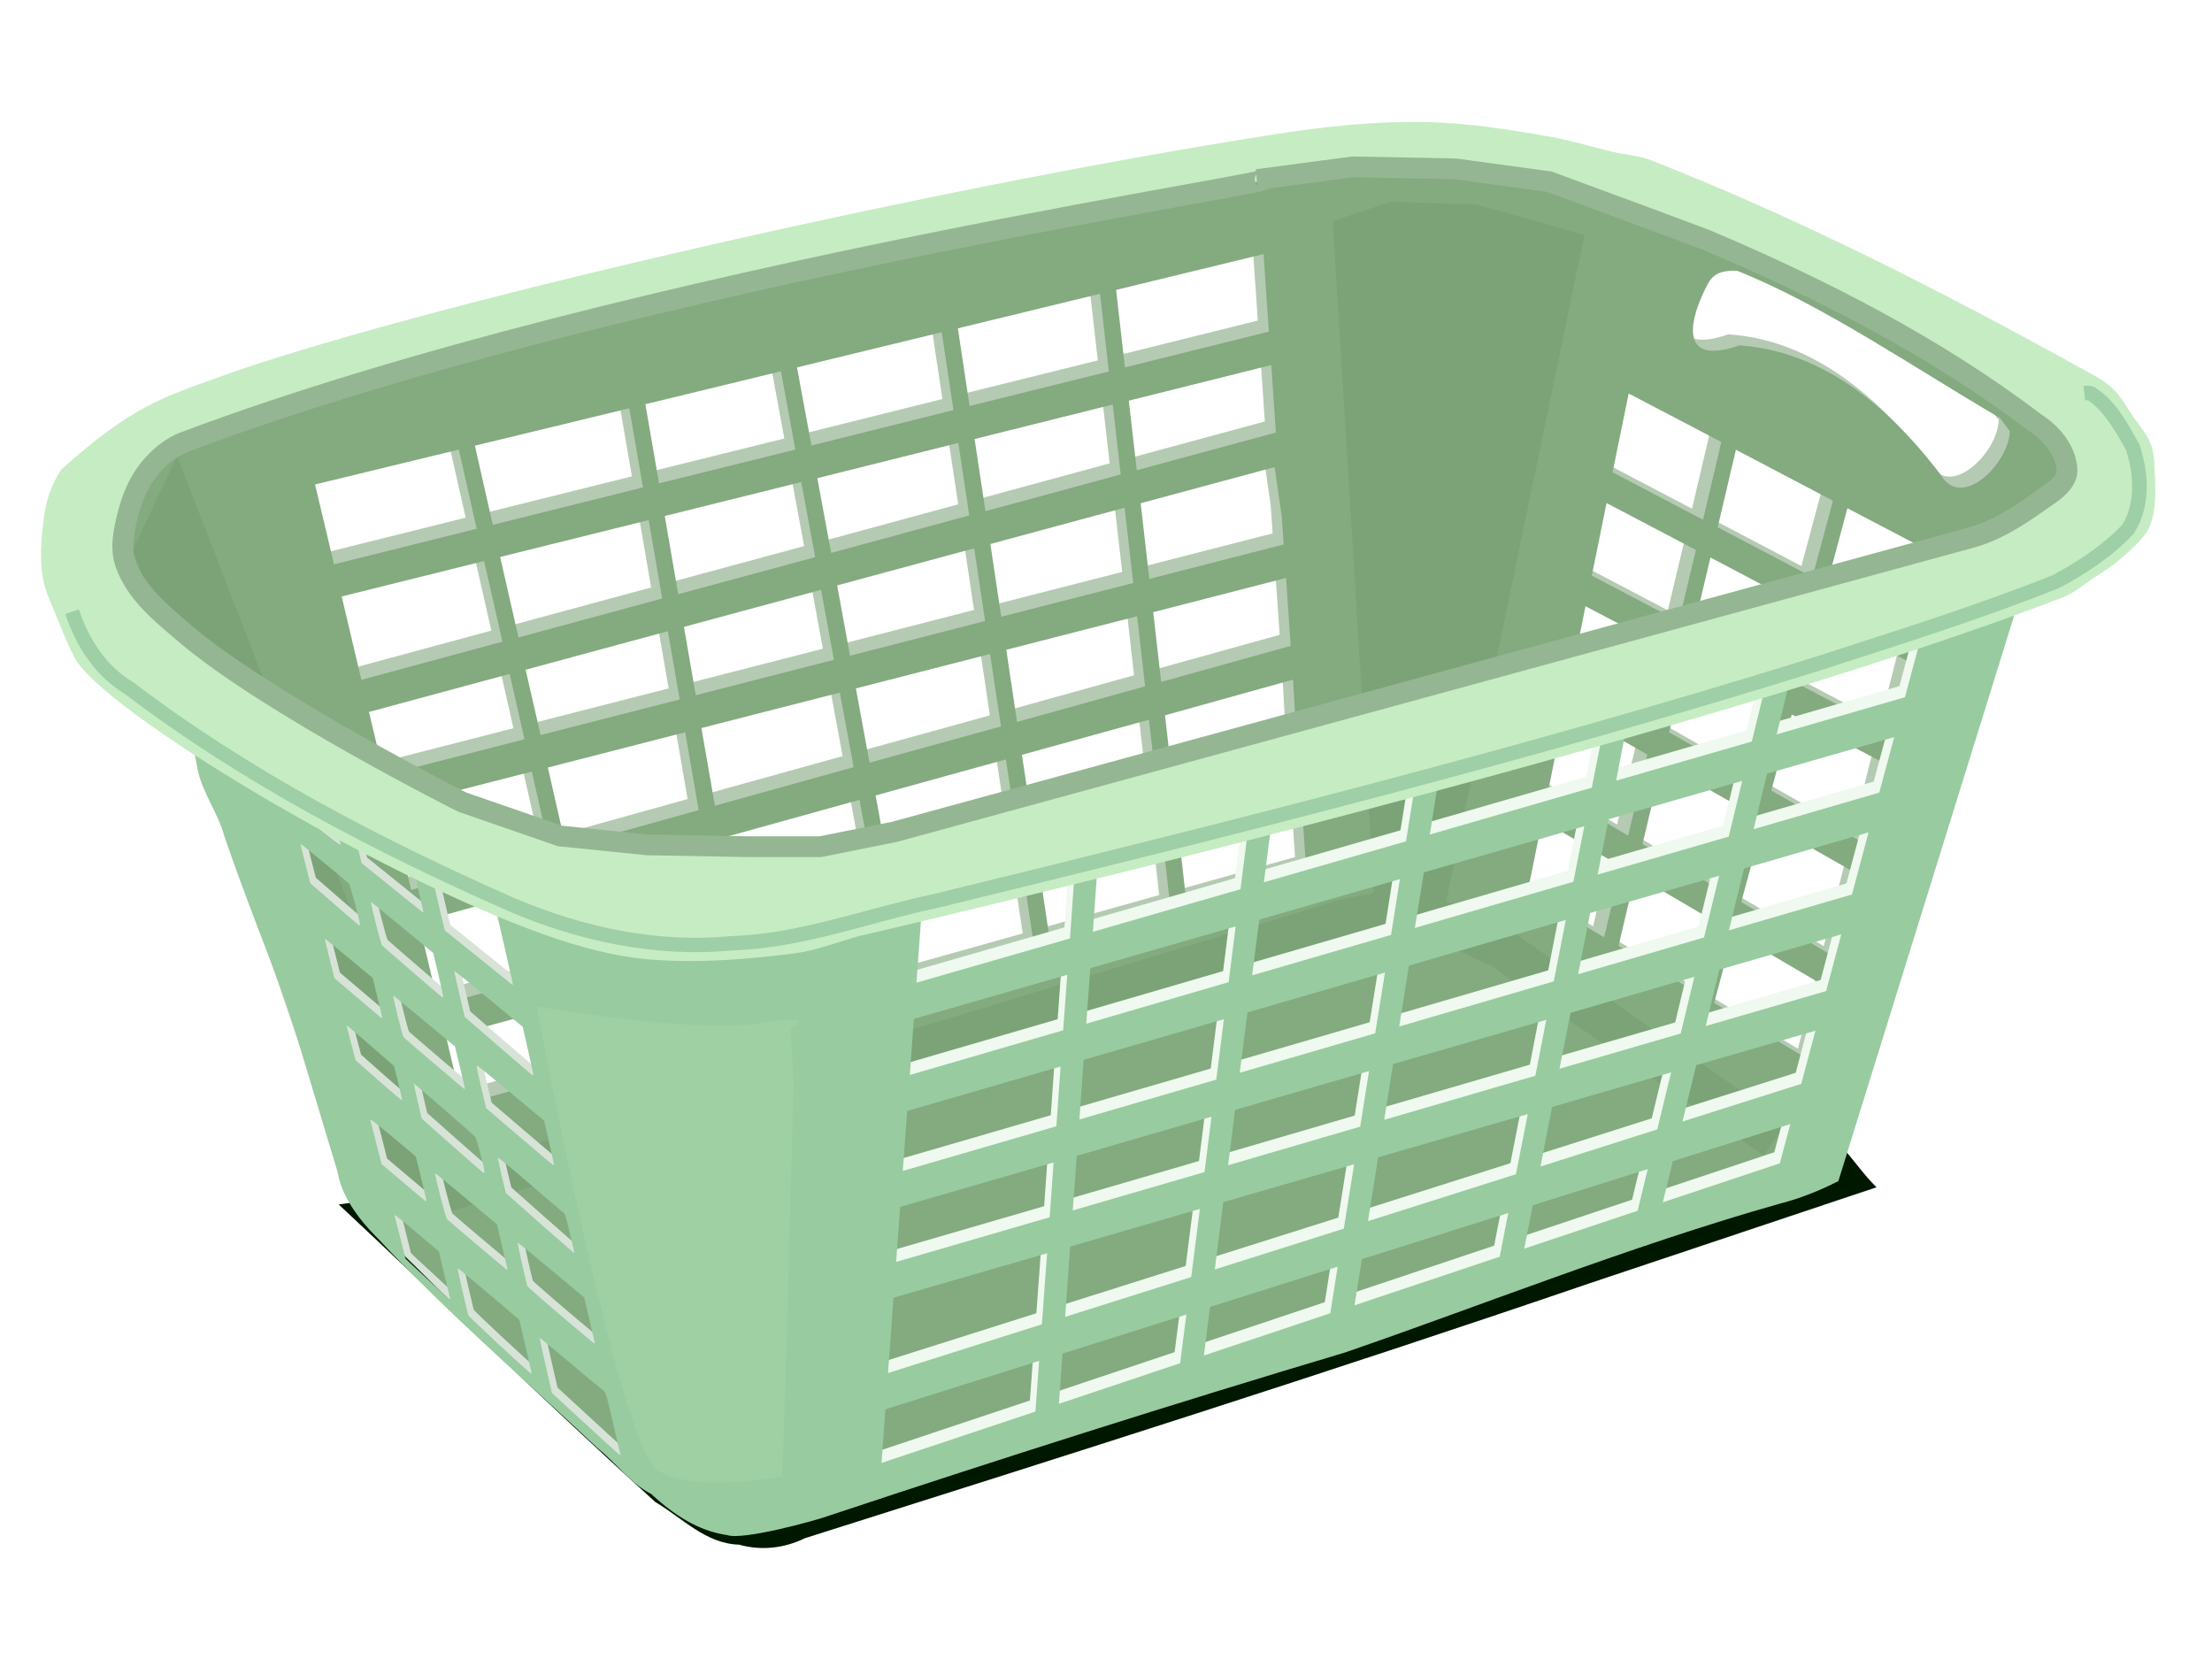
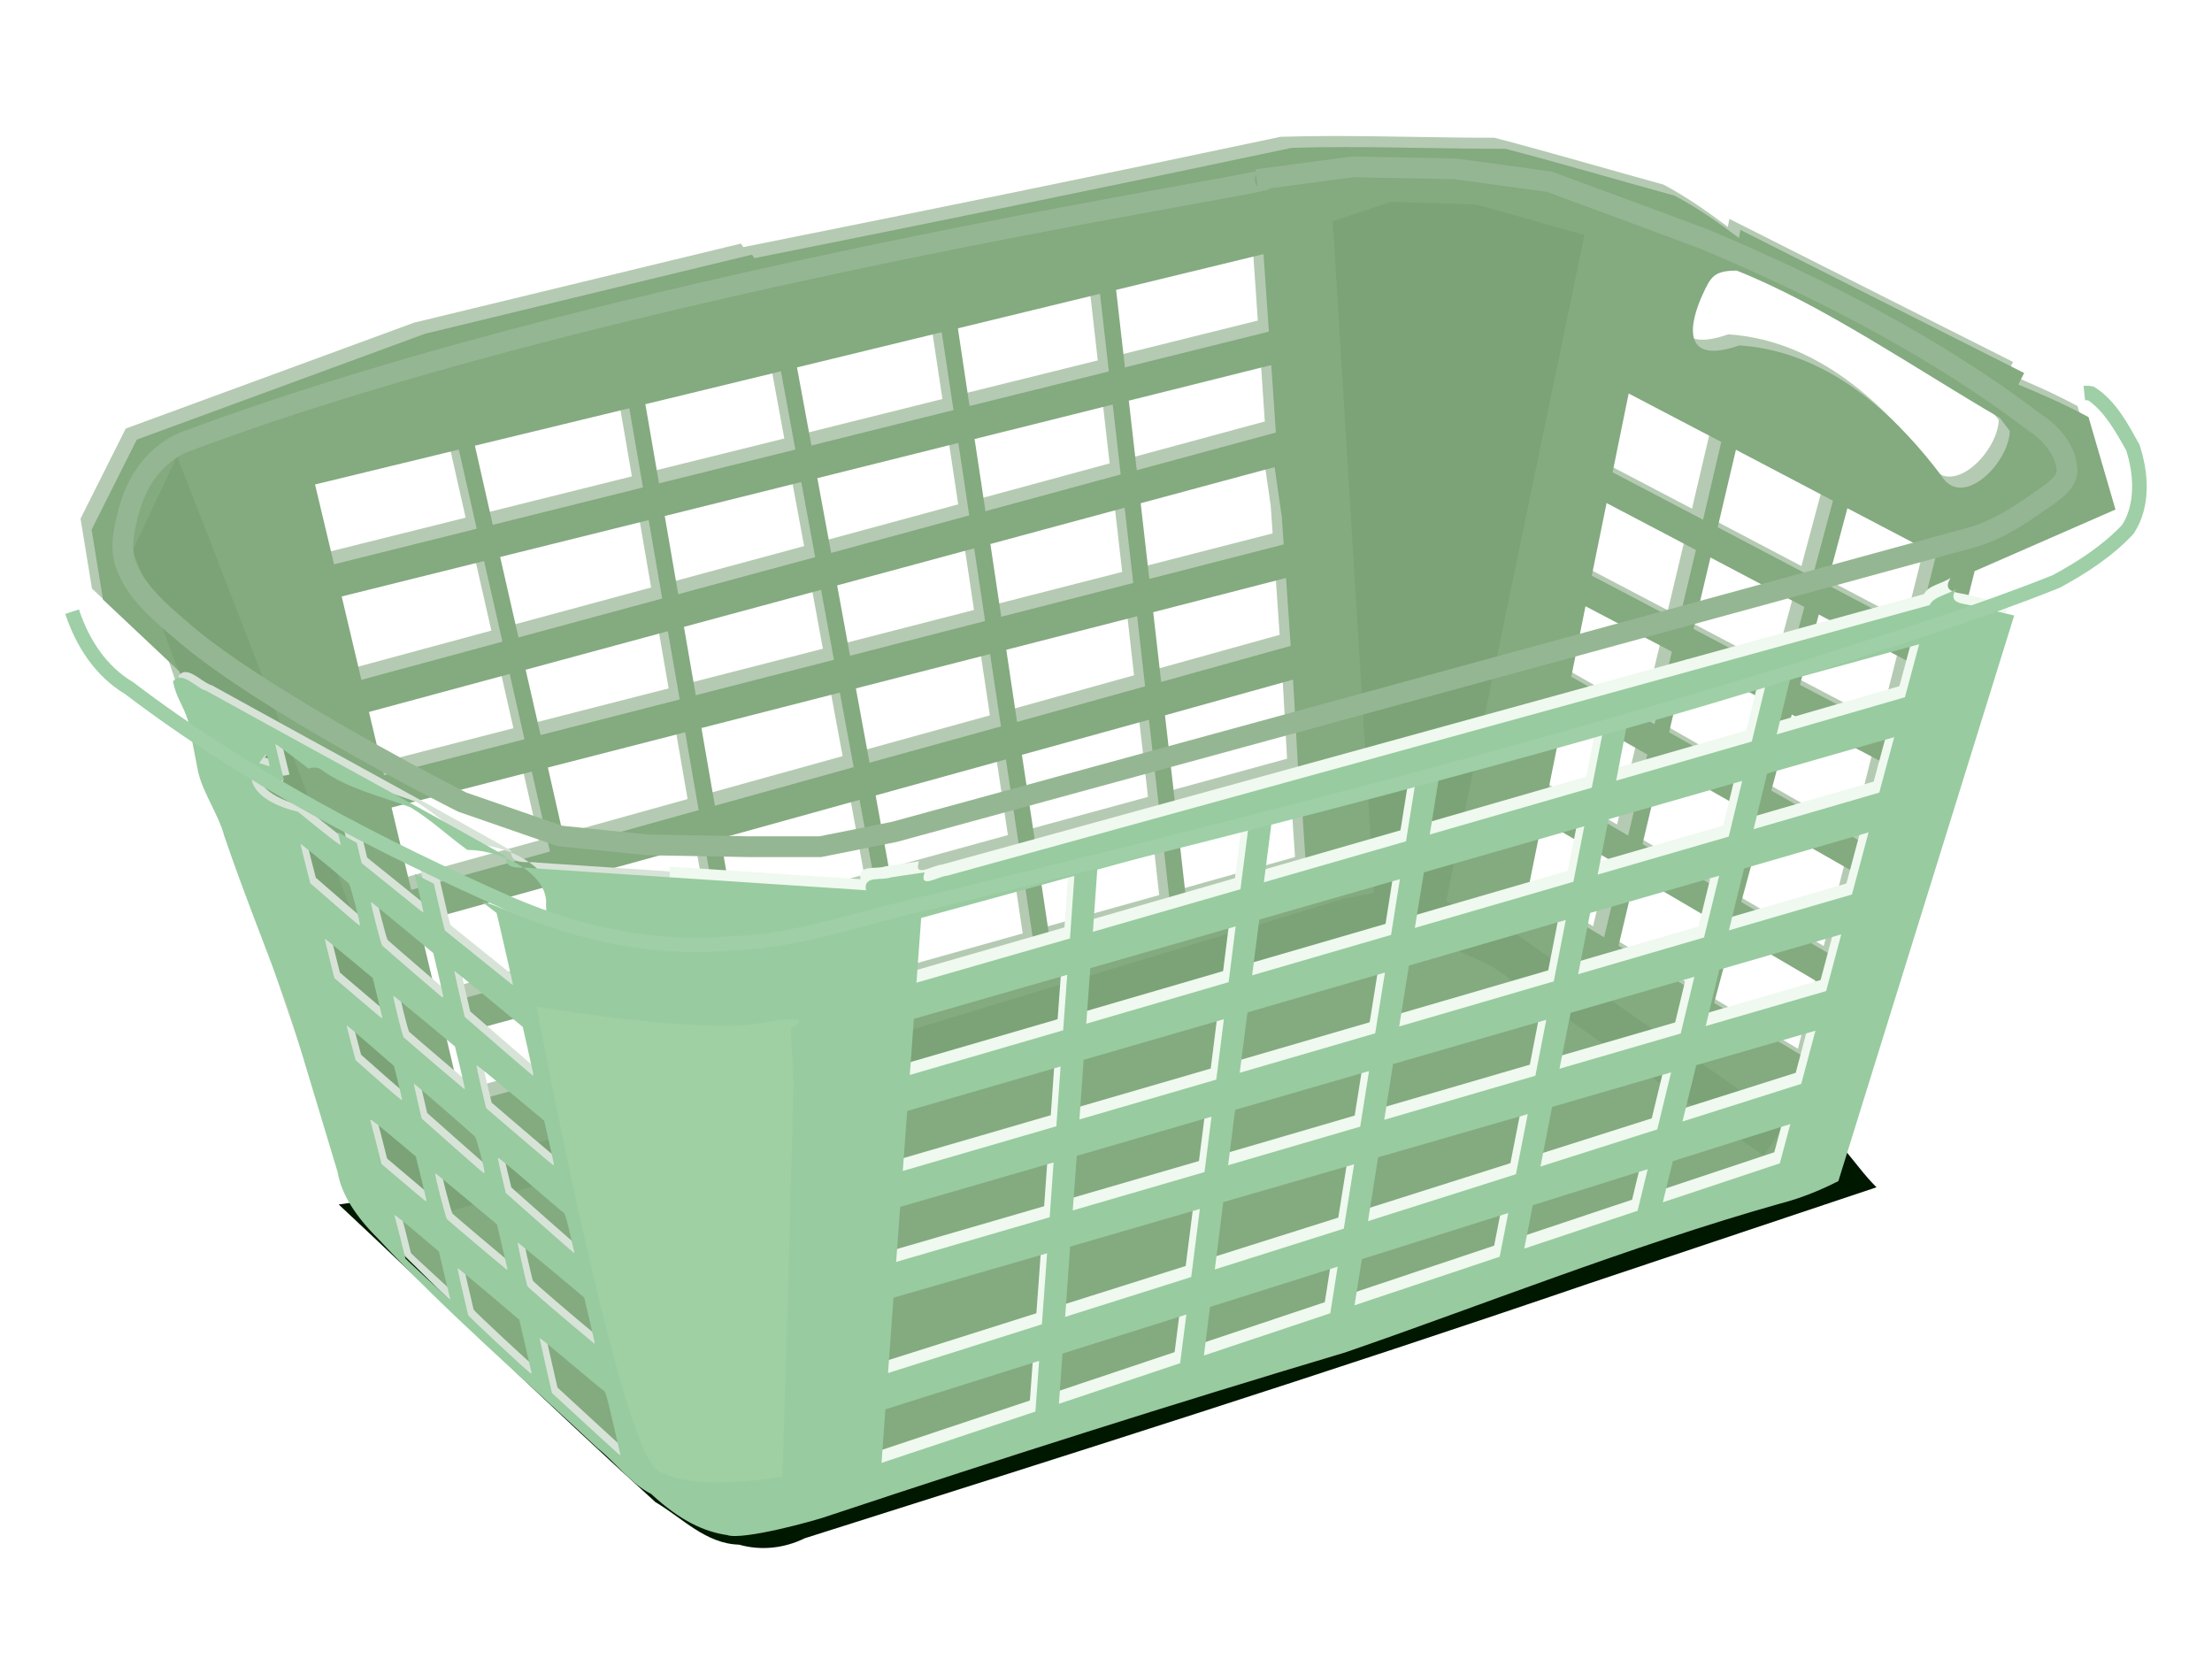
<svg xmlns="http://www.w3.org/2000/svg" id="svg2" viewBox="0 0 800 600" version="1.1">
  <defs id="defs6">
    <filter id="filter4001" color-interpolation-filters="sRGB">
      <feGaussianBlur id="feGaussianBlur4003" stdDeviation="4.788" />
    </filter>
    <filter id="filter4988" color-interpolation-filters="sRGB">
      <feGaussianBlur id="feGaussianBlur4990" stdDeviation="10.702" />
    </filter>
    <filter id="filter5001" color-interpolation-filters="sRGB">
      <feGaussianBlur id="feGaussianBlur5003" stdDeviation="2.41" />
    </filter>
    <filter id="filter3974" height="1.162" width="1.293" color-interpolation-filters="sRGB" y="-.081" x="-.147">
      <feGaussianBlur id="feGaussianBlur3976" stdDeviation="5.811" />
    </filter>
    <filter id="filter13607" height="1.203" width="1.069" color-interpolation-filters="sRGB" y="-.102" x="-.035">
      <feGaussianBlur id="feGaussianBlur13609" stdDeviation="8.014" />
    </filter>
  </defs>
  <path id="path12797" style="color:#000000;filter:url(#filter13607);fill:#001700" d="m580.16 370.49c-152.55 21.691-305.09 43.491-457.66 65.125 38.22 35.719 75.715 72.466 114.51 107.62 9.78 5.776 18.206 15.068 30.259 15.407 7.999 2.262 16.368 1.326 23.766-2.305 94.78-30 189.58-59.972 283.64-92.146 34.661-11.601 69.327-23.186 103.99-34.797-8.892-8.73-14.812-21.472-27.704-25.268-23.588-11.053-46.777-23.748-70.796-33.638z" />
  <g id="g4997">
    <path id="path3858" style="color:#000000;fill:#b5cab2" d="m482.47 49.188c-6.437 0-12.858 0.087-19.281 0.281-64.7 13.728-129.49 26.934-194.35 39.906l-0.875-1.281-118.18 28.596-104.31 38.31-16.345 32.56 4.125 25.28 27.719 26.1 61.911 181.84 1.37 5.22 8.5 13.344 90.375 84.938 39.969 15.5 48.938-8.156 191.53-59.531-0.062-0.875 147.59-49.656 6.812-25.5 3.156 1.75 49.094-195.25 50.938-22.281-9.75-33.438c-9.002-4.804-17.319-8.447-25.406-11.75l2.125-4.188-102.62-51.75-0.531 2.906c-7.48-5.605-15.1-10.971-23.31-15.308-20.4-5.604-40.65-11.583-61.12-16.938-19.309 0.014-38.689-0.625-58-0.625zm-358.22 376.81l-0.406-0.656 1.656 5.312zm328.72-338.09 1.938 28.031-52.062 12.938-3.188-28.031zm266.25 59.188c0 0.042 3.665 4.767 3.665 4.809-0.415 11.815-17.467 28.752-25 15.812-13.305-17.514-37.841-44.447-72.79-46.809-21.562 7.519-17.881-8.36-13.406-18.188 2.985-6.556 4.118-8.846 12.446-8.846 31.283 12.451 65.004 35.714 95.085 53.221zm-325.38-44.844 3.188 28.094-50.375 12.5l-4.22-28.1zm-57.25 13.906 4.25 28.156-51.375 12.812-5.219-28.25zm119.19 11.875 1.656 24.406-50.312 13.625-2.875-25.156zm-177.34 2.25 5.219 28.312-49.312 12.219-4.938-28.625zm306.59 8.031 33.5 17.531-6.594 28.125-32.719-17.156zm-186.59 4 2.875 25.281-48.906 13.281-3.938-26.094zm-174.84 1.344 4.938 28.625-54.312 13.531-6.469-28.625zm119 12.531 3.938 26.219-49.938 13.562-5-27.031zm-180.66 2.406 6.469 28.625-51.594 12.875-6.875-28.875zm461.88 0.062 35.094 18.438-7.406 27.625-34.281-18.031zm-166.84 6.281 2.594 17.938 0.688 10.031-48.594 12.469-3.125-27.375zm-171.19 5.406 5.031 27.156-49.531 13.406-4.875-28.281zm291.25 7.594 32.312 16.969-6.156 25.812-31.5-16.531zm-174.31 1.688 3.125 27.219l-47.74 12.21-3.93-26.31zm261.41 0.188 32.094 16.812-7 27.906-32.5-17.094zm-433.53 4.281 4.875 28.375-51.969 14.062-6.625-29.094zm117.72 10.219 3.938 26.281-48.844 12.562-4.656-25.438zm266.28 3.312 33.969 17.906-6.875 25.438-33.219-17.5zm-443.53 1.281 6.625 29.156-51 13.812-7.125-30.156zm290.03 6.125 1.688 24.562-46.844 13.031-2.875-25.219zm-168.16 4.281 4.656 25.312-49.969 12.812-4.281-24.719zm276.47 5.938 31.25 16.438l-6.29 26.21-30.1-17.16zm84.375 3 32.688 17.156l-6.49 25.61-33.03-17.34zm-246.53 0.625 2.875 25.344-46.312 12.875l-3.89-26.1zm-169.72 5.406 4.281 24.688-50.312 12.875-5.406-23.625zm116.53 8.25 3.938 26.188-47.531 13.125-4.938-26.875zm251.81 1.875 32.938 17.281l-7.33 27.3-31.84-18.16zm-425.55 5.33 5.35 23.63-50.78 13.03-5.47-22.91zm283.31 2.062 0.25 4.219 1.594 28.375-44.5 12.188-3.656-31.875zm-163.9 4.69l5 26.969-50.188 13.938-4.875-28.094zm262.25 5.469 29.781 16.938-6.938 29.312-28.781-16.875zm82.031 2.469 33.25 17.5l-7.28 28.97-33.38-18.97zm-232.5 1.875 3.656 31.906-44.844 12.219-4.75-31.438zm-167.72 4.531 4.875 28.156-48 13.375-6.531-28.781zm116 9.812 4.719 31.375-46.188 12.688-5.656-31.031zm237.25 1.188 31.5 17.969-7.969 29.438-30.562-17.969zm-408.72 3.219 6.562 28.906-50.188 13.875-7.094-29.781zm118.53 10.219 5.688 31.031-50.594 13.812-5.344-30.906zm159.91 1.188 1.594 23.5-43.312 12.156-2.656-23.5zm86.969 6.219 28.5 16.688-6.094 25.625-27.625-16.562zm80 0.062 33.5 19.094-7.656 30.312l-33.84-19.91zm-217.16 7.469 2.656 23.5-43.562 12.219-3.531-23.562zm-165.84 0.688 5.344 30.812-45.906 12.625-6.875-30.375zm336.69 11.531 30.25 17.75-6.875 25.5-29.438-17.625zm-221.09 1.531 3.531 23.625-44.969 12.625-4.344-23.688zm-168.85 1.68 6.88 30.22-49.79 13.68-7.15-30.03zm117.25 12.46 4.34 23.69-50.9 14.28-4.22-24.09zm308.06 5.062 34.031 19.969l-6.59 26.16-34.31-20.56zm-364.66 10.406 4.156 24.125-44 12.344-5.469-24.031zm-51.125 14.031 5.469 24.094-49.375 13.812-5.719-24.344z" />
    <path id="path3800" style="color:#000000;fill:#84aa80" d="m486.47 53.188c-6.437 0-12.858 0.087-19.281 0.281-64.7 13.728-129.49 26.934-194.35 39.906l-0.875-1.281-118.18 28.596-104.31 38.31-16.345 32.56 4.125 25.28 27.719 26.1 61.911 181.84 1.37 5.22 8.5 15.344 90.375 84.964 39.969 13.473 48.938-8.156 191.53-59.531-0.062-0.875 147.59-49.656 6.812-25.5 3.156 1.75 49.094-195.25 50.938-22.281-9.75-33.438c-9.002-4.804-17.319-8.447-25.406-11.75l2.125-4.188-102.62-51.75-0.531 2.906c-7.48-5.605-15.1-10.971-23.31-15.308-20.4-5.604-40.65-11.583-61.12-16.938-19.309 0.014-38.689-0.625-58-0.625zm-358.22 376.81l-0.406-0.656 1.656 5.312zm328.72-338.09 1.938 28.031-52.062 12.938-3.188-28.031zm266.25 59.188c0 0.042 3.665 4.767 3.665 4.809-0.415 11.815-17.467 28.752-25 15.812-13.305-17.514-37.841-44.447-72.79-46.809-21.562 7.519-17.881-8.36-13.406-18.188 2.985-6.556 4.118-8.846 12.446-8.846 31.283 12.451 65.004 35.714 95.085 53.221zm-325.38-44.844 3.188 28.094-50.375 12.5l-4.22-28.1zm-57.25 13.906 4.25 28.156-51.375 12.812-5.219-28.25zm119.19 11.875 1.656 24.406-50.312 13.625-2.875-25.156zm-177.34 2.25 5.219 28.312-49.312 12.219-4.938-28.625zm306.59 8.031 33.5 17.531-6.594 28.125-32.719-17.156zm-186.59 4 2.875 25.281-48.906 13.281-3.938-26.094zm-174.84 1.344 4.938 28.625-54.312 13.531-6.469-28.625zm119 12.531 3.938 26.219-49.938 13.562-5-27.031zm-180.66 2.406 6.469 28.625-51.594 12.875-6.875-28.875zm461.88 0.062 35.094 18.438-7.406 27.625-34.281-18.031zm-166.84 6.281 2.594 17.938 0.688 10.031-48.594 12.469-3.125-27.375zm-171.19 5.406 5.031 27.156-49.531 13.406-4.875-28.281zm291.25 7.594 32.312 16.969-6.156 25.812-31.5-16.531zm-174.31 1.688 3.125 27.219l-47.74 12.21-3.93-26.31zm261.41 0.188 32.094 16.812-7 27.906-32.5-17.094zm-433.53 4.281 4.875 28.375-51.969 14.062-6.625-29.094zm117.72 10.219 3.938 26.281-48.844 12.562-4.656-25.438zm266.28 3.312 33.969 17.906-6.875 25.438-33.219-17.5zm-443.53 1.281 6.625 29.156-51 13.812-7.125-30.156zm290.03 6.125 1.688 24.562-46.844 13.031-2.875-25.219zm-168.16 4.281 4.656 25.312-49.969 12.812-4.281-24.719zm276.47 5.938 31.25 16.438l-6.29 26.21-30.1-17.16zm84.375 3 32.688 17.156l-6.49 25.61-33.03-17.34zm-246.53 0.625 2.875 25.344-46.312 12.875l-3.89-26.1zm-169.72 5.406 4.281 24.688-50.312 12.875-5.406-23.625zm116.53 8.25 3.938 26.188-47.531 13.125-4.938-26.875zm251.81 1.875 32.938 17.281l-7.33 27.3-31.84-18.16zm-425.55 5.33 5.35 23.63-50.78 13.03-5.47-22.91zm283.31 2.062 0.25 4.219 1.594 28.375-44.5 12.188-3.656-31.875zm-163.9 4.69l5 26.969-50.188 13.938-4.875-28.094zm262.25 5.469 29.781 16.938-6.938 29.312-28.781-16.875zm82.031 2.469 33.25 17.5l-7.28 28.97-33.38-18.97zm-232.5 1.875 3.656 31.906-44.844 12.219-4.75-31.438zm-167.72 4.531 4.875 28.156-48 13.375-6.531-28.781zm116 9.812 4.719 31.375-46.188 12.688-5.656-31.031zm237.25 1.188 31.5 17.969-7.969 29.438-30.562-17.969zm-408.72 3.219 6.562 28.906-50.188 13.875-7.094-29.781zm118.53 10.219 5.688 31.031-50.594 13.812-5.344-30.906zm159.91 1.188 1.594 23.5-43.312 12.156-2.656-23.5zm86.969 6.219 28.5 16.688-6.094 25.625-27.625-16.562zm80 0.062 33.5 19.094-7.656 30.312l-33.84-19.91zm-217.16 7.469 2.656 23.5-43.562 12.219-3.531-23.562zm-165.84 0.688 5.344 30.812-45.906 12.625-6.875-30.375zm336.69 11.531 30.25 17.75-6.875 25.5-29.438-17.625zm-221.09 1.531 3.531 23.625-44.969 12.625-4.344-23.688zm-168.85 1.68 6.88 30.22-49.79 13.68-7.15-30.03zm117.25 12.46 4.34 23.69-50.9 14.28-4.22-24.09zm308.06 5.062 34.031 19.969l-6.59 26.16-34.31-20.56zm-364.66 10.406 4.156 24.125-44 12.344-5.469-24.031zm-51.125 14.031 5.469 24.094-49.375 13.812-5.719-24.344z" />
-     <path id="path4939" style="opacity:.336;block-progression:tb;text-indent:0;filter:url(#filter4988);color:#000000;text-transform:none;fill:#386f35" d="m503 73-21 7 1 16 13.938 227-10.25 1.875-0.406 0.062-0.375 0.125-326.38 98.906c-6.74-32.77-95.52-258.97-95.52-258.97l-16 34 91 239s13.812 1.443 19.125-5.562l1.969 6.5 329.62-99.875 19.344-3.531 30.312 13.781 98.469 68.625 8.312-11.875-99-69-0.562-0.375-0.58-0.28-23-10.44 50-240.97-39-11z" />
+     <path id="path4939" style="opacity:.336;block-progression:tb;text-indent:0;filter:url(#filter4988);color:#000000;text-transform:none;fill:#386f35" d="m503 73-21 7 1 16 13.938 227-10.25 1.875-0.406 0.062-0.375 0.125-326.38 98.906c-6.74-32.77-95.52-258.97-95.52-258.97l-16 34 91 239s13.812 1.443 19.125-5.562l1.969 6.5 329.62-99.875 19.344-3.531 30.312 13.781 98.469 68.625 8.312-11.875-99-69-0.562-0.375-0.58-0.28-23-10.44 50-240.97-39-11" />
  </g>
  <g id="g4023">
    <path id="path3072" style="color:#000000;fill:#d8e3d8" d="m67.219 243.06c-0.977-0.029-1.89 0.372-2.688 1.438 1.527 6.786 3.591 7.992 5.625 14.688l3.469 17.875c1.759 7.794 7.453 15.55 9.469 23.281 7.168 21.033 15.578 41.679 23.219 62.562l17.781 59c1.336 8.036 6.6 16.089 14.688 24.125 24.904 26.792 52.747 50.644 79.344 75.719 6.57 5.242 12.059 12.871 19.344 16.531 8.263 7.625 15.239 11.633 21.781 13.625v-235.62c-21.54-1.42-43.08-2.86-64.63-4.28-1.019-0.187-2.165-0.185-3.312-0.188 5.231 3.63 8.673 8.441 8.156 13.469 1.747 11.731-16.896-0.47-23.031-1.062 1.645 1.262 5.137 3.957 5.156 3.969 0.094 0.057 5.952 25.68 5.938 25.969-0.005 0.104-0.219 0.015-0.469-0.188-3.329-2.693-24.106-19.413-24.156-19.438-0.107-0.052-2.344-9.618-4-16.938-2.25-1.11-4.56-2.26-6.9-3.47l0.344 1.5c1.556 6.635 2.821 12.187 2.812 12.344-0.008 0.157-1.35-0.838-3-2.188-1.649-1.35-6.686-5.401-11.188-9.031l-8.188-6.594-1.75-7.312c-2.494-1.391-4.771-2.663-6.906-3.875 0.367 1.518 0.751 3.023 1.125 4.531 0.155 0.623-5.026-3.356-15.156-11.656l-0.33-0.27c-5.354-1.265-17.8-5.174-16.875-14.344 0.376-0.38 0.707-0.739 1.031-1.094l3.906 2.219c0.974 1.08 1.997 1.655 3.031 1.938 0.05 0.183 0.072 0.342 0.125 0.531 1.824 7.295 1.553 3.768 1.25-0.312 0.808 0.01 1.646-0.148 2.469-0.406l-0.438-1.688c-1.527-6.022-2.718-11.091-2.656-11.25 0.062-0.159 4.313 2.927 9.469 6.875 0.882 0.675 1.664 1.31 2.469 1.938 1.757-0.564 3.426-0.611 4.938 0.594 9.554 6.83 21.141 9.315 31.969 13.406 7.275 4.367 13.636 10.398 20.562 15.406 4.619 0.013 9.454 1.123 13.812 2.938-0.024-0.243-0.066-0.471-0.062-0.75-35.85-20.224-72.154-39.788-108.19-59.75-2.887-0.79-6.413-4.665-9.344-4.75zm117.59 65.25c0.346 3.489 3.4 3.493 6.5 3.5-1.951-1.354-4.156-2.524-6.5-3.5zm-86.654-37.4c0.474-0.172 0.709 1.168 1.406 4.25l-3.844-1.188c1.341-1.727 2.037-2.917 2.438-3.062zm12.531 32.281c0.114-0.098 16.522 13.374 17.469 14.344 0.522 0.535 4.093 13.931 4.031 15.125-0.018 0.354-0.39 0.052-10.375-8.625l-7.594-6.594-1.812-7.094c-0.996-3.893-1.772-7.11-1.719-7.156zm25.469 21c0.052-0.044 5.137 4.112 11.312 9.219l11.219 9.281 1.812 7.625c0.99 4.192 1.787 7.835 1.781 8.094-0.007 0.287-0.19 0.37-0.469 0.188-0.466-0.305-20.732-17.789-21.625-18.656-0.42-0.408-4.29-15.528-4.031-15.75zm-16.66 13.34c0.067-0.052 3.963 3.113 8.688 7.031l8.594 7.125 1.75 7.125c0.965 3.917 1.757 7.246 1.75 7.406-0.016 0.315-0.499-0.104-10.625-8.75l-6.719-5.719-1.781-7.062c-0.982-3.885-1.723-7.105-1.656-7.156zm46.781 11.562c0.051-0.039 5.651 4.513 12.438 10.125l12.344 10.188 1.75 7.75c0.969 4.247 1.857 8.214 1.969 8.844 0.161 0.909 0.114 1.096-0.281 0.844-0.274-0.175-5.886-4.988-12.469-10.688l-11.969-10.375-1.938-8.312c-1.061-4.576-1.895-8.336-1.844-8.375zm-22.03 9.03c0.065-0.056 5.074 4.027 11.156 9.094 6.083 5.067 11.091 9.224 11.125 9.25 0.034 0.026 0.892 3.551 1.906 7.812 1.014 4.262 1.775 7.755 1.688 7.75-0.143-0.007-21.053-17.821-22.156-18.875-0.422-0.403-3.984-14.803-3.719-15.031zm-16.875 10.719c0.061-0.052 3.948 3.243 8.625 7.312l8.5 7.406 1.469 5.938c0.814 3.273 1.475 6.16 1.469 6.406-0.01 0.25-3.81-2.92-8.44-7.02l-8.406-7.438-1.656-6.25c-0.911-3.431-1.623-6.292-1.562-6.344zm47 14.469c0.112-0.097 5.664 4.389 12.312 9.938l12.094 10.062 1.625 7.094c0.895 3.899 1.71 7.581 1.812 8.156 0.147 0.823 0.079 0.973-0.312 0.719-0.274-0.178-5.826-4.864-12.312-10.406l-11.79-10.1-1.81-7.62c-0.998-4.205-1.737-7.747-1.625-7.844zm-22.719 6.531c0.1-0.076 21.224 18.272 22.125 19.219 0.557 0.585 3.461 11.487 3.406 12.781-0.011 0.247-0.11 0.442-0.219 0.438-0.109-0.005-5.221-4.45-11.344-9.875l-11.125-9.875-1.469-6.312c-0.8-3.471-1.42-6.341-1.375-6.375zm-15.688 13.125c0.441 0.029 2.994 2.027 8.062 6.281l8.344 7 1.906 7.719c1.052 4.257 1.918 7.92 1.906 8.125-0.011 0.205-0.105 0.38-0.188 0.375-0.083-0.004-3.7-3.048-8.062-6.75l-7.94-6.71-1.906-7.531c-1.053-4.14-2.054-7.905-2.188-8.375-0.021-0.074-0-0.129 0.062-0.125zm46.125 13.812c0.061-0.279 5.152 3.898 11.75 9.625 6.4 5.556 11.852 10.18 12.125 10.281 0.29 0.107 1.098 2.823 1.938 6.531 0.791 3.496 1.554 6.741 1.688 7.219 0.157 0.563 0.119 0.785-0.125 0.625-0.207-0.135-5.826-5.031-12.469-10.906l-12.062-10.688-1.469-6.094c-0.809-3.349-1.434-6.323-1.375-6.594zm-22.688 5.562c0.069-0.054 5.141 4.103 11.25 9.219l11.094 9.281 1.781 7.781c0.984 4.267 1.869 7.992 1.969 8.281 0.13 0.376 0.029 0.425-0.344 0.188-0.611-0.39-20.546-17.222-21.469-18.125-0.552-0.54-4.625-16.354-4.281-16.625zm-14.79 15.05c0.322 0.073 3.739 2.783 7.938 6.344l8.156 6.906 1.969 8.344c1.091 4.584 2.057 8.573 2.156 8.875 0.099 0.302-1.022-0.568-2.5-1.938s-5.154-4.776-8.188-7.562-5.534-5.117-5.531-5.188c0.01-0.192-3.775-15.128-4-15.781zm44.625 10.094c0.101-0.087 5.57 4.347 12.125 9.844l11.906 9.969 1.75 7.406c0.953 4.058 1.817 7.828 1.938 8.406 0.175 0.838 0.13 0.969-0.25 0.656-9.62-7.916-23.912-20.199-24.031-20.656-1.027-3.929-3.578-15.504-3.438-15.625zm-21.781 9.156c0.073-0.063 5.149 4.102 11.25 9.281l11.094 9.438 2.062 8.938c1.145 4.916 2.177 9.328 2.281 9.812 0.176 0.821 0.144 0.852-0.531 0.344-2.185-1.646-22.189-20.306-22.312-20.812-1.446-5.912-3.944-16.914-3.844-17zm29.688 25.281c0.012-0.158 5.057 3.96 11.188 9.156 6.131 5.196 11.489 9.616 11.938 9.844 0.698 0.355 1.198 2.001 3.375 11.531 1.398 6.118 2.623 11.386 2.719 11.688 0.194 0.611-0.296 0.186-14.625-13l-10.12-9.32-2.24-9.81c-1.234-5.397-2.231-9.936-2.219-10.094z" />
    <path id="path3856" style="color:#000000;fill:#eff9ef" d="m705.44 209c-2.842 2.055-8.149 2.708-9.562 5.844-118.44 32.619-236.87 65.256-355.31 97.875-3.193 0.164-10.335 5.107-8.188-1.219l-12.156 1.812c-3.315 1.261-10.155-0.863-9 4.656-23.01-1.52-46.021-3.042-69.031-4.562v229.94c6.891 4.782 12.945 6.973 18.844 7.844 5.351 1.94 31.528-5.03 38.094-7.469 61.424-20.41 123.14-40.013 185.16-58.531 46.112-15.81 103.88-38.794 157.41-53.875 7.369-1.884 14.386-4.705 21.156-8.156 21.2-68.191 42.394-136.37 63.594-204.56-4.761-1.119-9.52-2.225-14.281-3.344-3.903-1.082-10.16-0.725-6.719-6.25zm-13.344 20-5.156 19.156c-15.461 4.472-30.914 8.966-46.375 13.438l4.82-19.79 46.71-12.81zm-55.656 15.281c-1.624 6.63-3.251 13.276-4.875 19.906-16.35 4.717-32.712 9.44-49.062 14.156 1.312-6.786 2.625-13.589 3.938-20.375 16.662-4.561 33.338-9.127 50-13.688zm-58.69 16.1l-4.062 20.5c-19.532 5.651-39.062 11.286-58.594 16.938l3.4-21.23c19.754-5.406 39.496-10.812 59.25-16.219zm105.31 2.219-5.406 20.062-45.438 13.219c1.624-6.697 3.251-13.397 4.875-20.094l45.969-13.188zm-54.969 15.812c-1.624 6.719-3.251 13.437-4.875 20.156l-47.406 13.75 3.938-20.031c16.106-4.628 32.238-9.247 48.344-13.875zm-118.18 0.53-3.41 21.34c-17.129 4.939-34.277 9.873-51.406 14.812 0.934-7.298 1.878-14.578 2.812-21.875 17.329-4.761 34.671-9.52 52-14.281zm61.062 15.875-3.938 20.094-57.344 16.688 3.281-20.094 58-16.688zm-121.53 0.75-2.812 22.031l-53.38 15.4 1.594-22.5c18.197-4.984 36.397-9.954 54.594-14.938zm224.34 1.469-6 22.469c-14.838 4.316-29.662 8.653-44.5 12.969l5.469-22.375 45.031-13.062zm-54.03 15.68-5.47 22.34-45.53 13.28 4.34-22.15 46.66-13.47zm-233.19 0.062c-0.534 7.542-1.06 15.083-1.594 22.625l-55.531 16c0.578-7.809 1.14-15.597 1.719-23.406l55.406-15.219zm117.72 1.188-3.188 20.156-50.25 14.625c0.868-6.719 1.726-13.437 2.594-20.156l50.844-14.625zm60 14.75-4.344 22.219c-18.642 5.429-37.265 10.884-55.906 16.312 1.179-7.342 2.352-14.689 3.531-22.031l56.719-16.5zm-119.4 2.34c-0.845 6.719-1.686 13.437-2.531 20.156-17.174 5.006-34.326 10.025-51.5 15.031l1.469-20.094 52.562-15.094zm219.03 2.875-5.469 20.5c-14.526 4.227-29.036 8.429-43.562 12.656l4.938-20.406c14.704-4.249 29.389-8.501 44.094-12.75zm-165.03 13.81l-3.531 21.969c-16.328 4.761-32.672 9.52-49 14.281l2.812-21.844 49.72-14.41zm-114.91 0.812c-0.489 6.697-0.979 13.366-1.469 20.062-18.486 5.384-36.983 10.772-55.469 16.156l1.47-20.28c18.486-5.317 36.983-10.62 55.469-15.938zm226.81 0.719c-1.646 6.83-3.291 13.67-4.938 20.5-14.615 4.249-29.228 8.501-43.844 12.75 1.335-6.741 2.696-13.478 4.031-20.219l44.75-13.031zm-170.16 15.34c-0.912 7.275-1.838 14.569-2.75 21.844l-49.5 14.406 1.531-21.562c16.907-4.895 33.812-9.793 50.719-14.688zm116.59 0.219c-1.312 6.741-2.625 13.477-3.938 20.219l-54.65 15.94c1.068-6.719 2.12-13.437 3.188-20.156l55.406-16zm97.344 3.938l-5.11 19.22c-14.326 4.539-28.643 9.086-42.969 13.625l5-20.375c14.371-4.16 28.723-8.308 43.094-12.469zm-273 12.938c-0.512 7.208-1.02 14.417-1.531 21.625-18.5 5.39-37.01 10.78-55.52 16.16 0.534-7.231 1.06-14.457 1.594-21.688 18.486-5.362 36.983-10.732 55.469-16.094zm111.57 1.66c-1.068 6.697-2.12 13.397-3.188 20.094l-47.781 13.969 2.531-20.031c16.15-4.672 32.287-9.359 48.438-14.031zm109.25 0.469-5 20.625c-14.081 4.472-28.169 8.966-42.25 13.438l4.219-21.562c14.348-4.16 28.683-8.34 43.031-12.5zm-51.844 15.094c-1.424 7.253-2.857 14.497-4.281 21.75-17.841 5.651-35.659 11.318-53.5 16.969 1.224-7.698 2.433-15.396 3.656-23.094l54.125-15.625zm-114.38 0.938c-0.845 6.675-1.686 13.357-2.531 20.031l-47.656 13.875 1.469-19.75 48.719-14.156zm209.35 2.65c-1.268 4.739-2.545 9.48-3.812 14.219l-42.312 14.094 3.625-14.875 42.5-13.438zm-266.47 13.91c-0.467 6.608-0.939 13.205-1.406 19.812-18.508 5.384-37.023 10.772-55.531 16.156 0.489-6.63 0.979-13.276 1.469-19.906l55.469-16.062zm108.69 0.656c-1.246 7.765-2.473 15.517-3.719 23.281-15.55 4.917-31.107 9.833-46.656 14.75 1.023-8.121 2.039-16.223 3.062-24.344l47.312-13.688zm106.19 1.75-3.656 15.062c-13.659 4.561-27.341 9.127-41 13.688 1.023-5.228 2.071-10.459 3.094-15.688 13.859-4.361 27.704-8.702 41.562-13.062zm-161.97 14.4l-3.125 24.625-45.594 14.406 1.812-25.406 46.906-13.625zm111.53 1.469-3.094 15.812c-17.507 5.851-34.993 11.711-52.5 17.562l2.656-16.688 52.938-16.688zm-166.78 14.562c-0.623 8.566-1.252 17.122-1.875 25.688l-55.656 17.625c0.667-9.077 1.333-18.173 2-27.25l55.531-16.062zm105.09 4.844c-0.89 5.607-1.766 11.237-2.656 16.844-15.238 5.095-30.481 10.186-45.719 15.281l2.219-17.562c15.394-4.85 30.762-9.712 46.156-14.562zm-54.719 17.312c-0.756 5.874-1.494 11.72-2.25 17.594l-43.844 14.688c0.445-6.051 0.868-12.105 1.312-18.156 14.927-4.717 29.855-9.408 44.781-14.125zm-53.25 16.75-1.344 18.344-55.656 18.562 1.406-19.375 55.594-17.531z" />
    <path id="path4120" style="color:#000000;fill:#98cba0" d="m707.44 213c-2.842 2.055-8.149 2.708-9.562 5.844-118.44 32.619-236.87 65.256-355.31 97.875-3.193 0.164-10.335 5.107-8.188-1.219l-12.156 1.812c-3.315 1.261-10.155-0.863-9 4.656-40.2-2.66-80.4-5.31-120.6-7.97-1.019-0.187-2.165-0.185-3.312-0.188 5.231 3.63 8.673 8.441 8.156 13.469 1.747 11.731-16.896-0.47-23.031-1.062 1.645 1.262 5.137 3.957 5.156 3.969 0.094 0.057 5.952 25.68 5.938 25.969-0.005 0.104-0.219 0.015-0.469-0.188-3.329-2.693-24.106-19.413-24.156-19.438-0.107-0.052-2.344-9.618-4-16.938-2.25-1.11-4.56-2.26-6.9-3.47l0.344 1.5c1.556 6.635 2.821 12.187 2.812 12.344-0.008 0.157-1.35-0.838-3-2.188-1.649-1.35-6.686-5.401-11.188-9.031l-8.188-6.594-1.75-7.312c-2.494-1.391-4.771-2.663-6.906-3.875 0.367 1.518 0.751 3.023 1.125 4.531 0.155 0.623-5.026-3.356-15.156-11.656l-0.33-0.27c-5.354-1.265-17.8-5.174-16.875-14.344 0.376-0.38 0.707-0.739 1.031-1.094l3.906 2.219c0.974 1.08 1.997 1.655 3.031 1.938 0.05 0.183 0.072 0.342 0.125 0.531 1.824 7.295 1.553 3.768 1.25-0.312 0.808 0.01 1.646-0.148 2.469-0.406l-0.438-1.688c-1.527-6.022-2.718-11.091-2.656-11.25 0.062-0.159 4.313 2.927 9.469 6.875 0.882 0.675 1.664 1.31 2.469 1.938 1.757-0.564 3.426-0.611 4.938 0.594 9.554 6.83 21.141 9.315 31.969 13.406 7.275 4.367 13.636 10.398 20.562 15.406 4.619 0.013 9.454 1.123 13.812 2.938-0.024-0.243-0.066-0.471-0.062-0.75-35.85-20.224-72.154-39.788-108.19-59.75-3.849-1.053-8.841-7.575-12.031-3.312 1.527 6.786 3.591 7.992 5.625 14.688l3.469 17.875c1.759 7.794 7.453 15.55 9.469 23.281 7.168 21.033 15.578 41.679 23.219 62.562l17.781 59c1.336 8.036 6.6 16.089 14.688 24.125 24.904 26.792 52.747 50.644 79.344 75.719 6.57 5.242 12.059 12.871 19.344 16.531 10.735 9.907 19.305 13.688 27.562 14.906 5.351 1.94 31.528-5.03 38.094-7.469 61.424-20.41 123.14-40.013 185.16-58.531 46.112-15.81 103.88-38.794 157.41-53.875 7.369-1.884 14.386-4.705 21.156-8.156 21.2-68.191 42.394-136.37 63.594-204.56-4.761-1.119-9.52-2.225-14.281-3.344-3.903-1.082-10.16-0.725-6.719-6.25zm-524.62 97.312c0.346 3.489 3.4 3.493 6.5 3.5-1.951-1.354-4.156-2.524-6.5-3.5zm511.27-77.31-5.15 19.16c-15.461 4.472-30.914 8.966-46.375 13.438l4.82-19.79 46.71-12.81zm-55.656 15.281c-1.624 6.63-3.251 13.276-4.875 19.906-16.35 4.717-32.712 9.44-49.062 14.156 1.312-6.786 2.625-13.589 3.938-20.375 16.662-4.561 33.338-9.127 50-13.688zm-58.68 16.1l-4.062 20.5c-19.532 5.651-39.062 11.286-58.594 16.938l3.4-21.23c19.754-5.406 39.496-10.812 59.25-16.219zm105.31 2.219-5.406 20.062-45.438 13.219c1.624-6.697 3.251-13.397 4.875-20.094l45.969-13.188zm-588.91 6.312c0.474-0.172 0.709 1.168 1.406 4.25l-3.844-1.188c1.341-1.727 2.037-2.917 2.438-3.062zm533.94 9.5c-1.624 6.719-3.251 13.437-4.875 20.156l-47.406 13.75 3.938-20.031c16.106-4.628 32.238-9.247 48.344-13.875zm-118.18 0.53-3.41 21.34c-17.129 4.939-34.277 9.873-51.406 14.812 0.934-7.298 1.878-14.578 2.812-21.875 17.329-4.761 34.671-9.52 52-14.281zm61.062 15.875-3.938 20.094-57.344 16.688 3.281-20.094 58-16.688zm-121.53 0.75-2.812 22.031l-53.38 15.4 1.594-22.5c18.197-4.984 36.397-9.954 54.594-14.938zm224.34 1.469-6 22.469c-14.838 4.316-29.662 8.653-44.5 12.969l5.469-22.375 45.031-13.062zm-567.09 4.15c0.114-0.098 16.522 13.374 17.469 14.344 0.522 0.535 4.093 13.931 4.031 15.125-0.018 0.354-0.39 0.052-10.375-8.625l-7.594-6.594-1.812-7.094c-0.996-3.893-1.772-7.11-1.719-7.156zm513.06 11.53-5.47 22.34-45.53 13.28 4.34-22.15 46.66-13.47zm-233.19 0.062c-0.534 7.542-1.06 15.083-1.594 22.625l-55.531 16c0.578-7.809 1.14-15.597 1.719-23.406l55.406-15.219zm117.72 1.188-3.188 20.156-50.25 14.625c0.868-6.719 1.726-13.437 2.594-20.156l50.844-14.625zm-372.12 8.219c0.052-0.044 5.137 4.112 11.312 9.219l11.219 9.281 1.812 7.625c0.99 4.192 1.787 7.835 1.781 8.094-0.007 0.287-0.19 0.37-0.469 0.188-0.466-0.305-20.732-17.789-21.625-18.656-0.42-0.408-4.29-15.528-4.031-15.75zm432.12 6.531-4.344 22.219c-18.642 5.429-37.265 10.884-55.906 16.312 1.179-7.342 2.352-14.689 3.531-22.031l56.719-16.5zm-119.4 2.34c-0.845 6.719-1.686 13.437-2.531 20.156-17.174 5.006-34.326 10.025-51.5 15.031l1.469-20.094 52.562-15.094zm219.03 2.875-5.469 20.5c-14.526 4.227-29.036 8.429-43.562 12.656l4.938-20.406c14.704-4.249 29.389-8.501 44.094-12.75zm-548.41 1.59c0.067-0.052 3.963 3.113 8.688 7.031l8.594 7.125 1.75 7.125c0.965 3.917 1.757 7.246 1.75 7.406-0.016 0.315-0.499-0.104-10.625-8.75l-6.719-5.719-1.781-7.062c-0.982-3.885-1.723-7.105-1.656-7.156zm46.781 11.562c0.051-0.039 5.651 4.513 12.438 10.125l12.344 10.188 1.75 7.75c0.969 4.247 1.857 8.214 1.969 8.844 0.161 0.909 0.114 1.096-0.281 0.844-0.274-0.175-5.886-4.988-12.469-10.688l-11.969-10.375-1.938-8.312c-1.061-4.576-1.895-8.336-1.844-8.375zm336.6 0.66l-3.531 21.969c-16.328 4.761-32.672 9.52-49 14.281l2.812-21.844 49.72-14.41zm-114.91 0.812c-0.489 6.697-0.979 13.366-1.469 20.062-18.486 5.384-36.983 10.772-55.469 16.156l1.47-20.28c18.486-5.317 36.983-10.62 55.469-15.938zm226.81 0.719c-1.646 6.83-3.291 13.67-4.938 20.5-14.615 4.249-29.228 8.501-43.844 12.75 1.335-6.741 2.696-13.478 4.031-20.219l44.75-13.031zm-470.53 6.84c0.065-0.056 5.074 4.027 11.156 9.094 6.083 5.067 11.091 9.224 11.125 9.25 0.034 0.026 0.892 3.551 1.906 7.812 1.014 4.262 1.775 7.755 1.688 7.75-0.143-0.007-21.053-17.821-22.156-18.875-0.422-0.403-3.984-14.803-3.719-15.031zm300.38 8.5c-0.912 7.275-1.838 14.569-2.75 21.844l-49.5 14.406 1.531-21.562c16.907-4.895 33.812-9.793 50.719-14.688zm116.59 0.219c-1.312 6.741-2.625 13.477-3.938 20.219l-54.66 15.94c1.068-6.719 2.12-13.437 3.188-20.156l55.406-16zm-433.84 2c0.061-0.052 3.948 3.243 8.625 7.312l8.5 7.406 1.469 5.938c0.814 3.273 1.475 6.16 1.469 6.406-0.007 0.246-3.804-2.926-8.438-7.031l-8.406-7.438-1.656-6.25c-0.911-3.431-1.623-6.292-1.562-6.344zm531.19 1.938l-5.13 19.22c-14.326 4.539-28.643 9.086-42.969 13.625l5-20.375c14.371-4.16 28.723-8.308 43.094-12.469zm-484.19 12.53c0.112-0.097 5.664 4.389 12.312 9.938l12.094 10.062 1.625 7.094c0.895 3.899 1.71 7.581 1.812 8.156 0.147 0.823 0.079 0.973-0.312 0.719-0.274-0.178-5.826-4.864-12.312-10.406l-11.79-10.1-1.81-7.62c-0.998-4.205-1.737-7.747-1.625-7.844zm211.19 0.406c-0.512 7.208-1.02 14.417-1.531 21.625-18.52 5.39-37.03 10.78-55.54 16.16 0.534-7.231 1.06-14.457 1.594-21.688 18.486-5.362 36.983-10.732 55.469-16.094zm111.55 1.66c-1.068 6.697-2.12 13.397-3.188 20.094l-47.781 13.969 2.531-20.031c16.15-4.672 32.287-9.359 48.438-14.031zm109.25 0.469-5 20.625c-14.081 4.472-28.169 8.966-42.25 13.438l4.219-21.562c14.348-4.16 28.683-8.34 43.031-12.5zm-454.72 4c0.1-0.076 21.224 18.272 22.125 19.219 0.557 0.585 3.461 11.487 3.406 12.781-0.011 0.247-0.11 0.442-0.219 0.438-0.109-0.005-5.221-4.45-11.344-9.875l-11.125-9.875-1.469-6.312c-0.8-3.471-1.42-6.341-1.375-6.375zm402.88 11.094c-1.424 7.253-2.857 14.497-4.281 21.75-17.841 5.651-35.659 11.318-53.5 16.969 1.224-7.698 2.433-15.396 3.656-23.094l54.125-15.625zm-114.38 0.938c-0.845 6.675-1.686 13.357-2.531 20.031l-47.656 13.875 1.469-19.75 48.719-14.156zm-304.19 1.094c0.441 0.029 2.994 2.027 8.062 6.281l8.344 7 1.906 7.719c1.052 4.257 1.918 7.92 1.906 8.125-0.011 0.205-0.105 0.38-0.188 0.375-0.083-0.004-3.7-3.048-8.062-6.75l-7.93-6.72-1.906-7.531c-1.053-4.14-2.054-7.905-2.188-8.375-0.021-0.074-0-0.129 0.062-0.125zm513.54 1.56c-1.268 4.739-2.545 9.48-3.812 14.219l-42.312 14.094 3.625-14.875 42.5-13.438zm-467.41 12.25c0.061-0.279 5.152 3.898 11.75 9.625 6.4 5.556 11.852 10.18 12.125 10.281 0.29 0.107 1.098 2.823 1.938 6.531 0.791 3.496 1.554 6.741 1.688 7.219 0.157 0.563 0.119 0.785-0.125 0.625-0.207-0.135-5.826-5.031-12.469-10.906l-12.062-10.688-1.469-6.094c-0.809-3.349-1.434-6.323-1.375-6.594zm200.94 1.656c-0.467 6.608-0.939 13.205-1.406 19.812-18.508 5.384-37.023 10.772-55.531 16.156 0.489-6.63 0.979-13.276 1.469-19.906l55.469-16.062zm108.69 0.656c-1.246 7.765-2.473 15.517-3.719 23.281-15.55 4.917-31.107 9.833-46.656 14.75 1.023-8.121 2.039-16.223 3.062-24.344l47.312-13.688zm106.19 1.75-3.656 15.062c-13.659 4.561-27.341 9.127-41 13.688 1.023-5.228 2.071-10.459 3.094-15.688 13.859-4.361 27.704-8.702 41.562-13.062zm-438.5 1.5c0.069-0.054 5.141 4.103 11.25 9.219l11.094 9.281 1.781 7.781c0.984 4.267 1.869 7.992 1.969 8.281 0.13 0.376 0.029 0.425-0.344 0.188-0.611-0.39-20.546-17.222-21.469-18.125-0.552-0.54-4.625-16.354-4.281-16.625zm276.53 12.9l-3.125 24.625-45.594 14.406 1.812-25.406 46.906-13.625zm111.53 1.469-3.094 15.812c-17.507 5.851-34.993 11.711-52.5 17.562l2.656-16.688 52.938-16.688zm-402.85 0.66c0.322 0.073 3.739 2.783 7.938 6.344l8.156 6.906 1.969 8.344c1.091 4.584 2.057 8.573 2.156 8.875 0.099 0.302-1.022-0.568-2.5-1.938s-5.154-4.776-8.188-7.562-5.534-5.117-5.531-5.188c0.01-0.192-3.775-15.128-4-15.781zm44.625 10.094c0.101-0.087 5.57 4.347 12.125 9.844l11.906 9.969 1.75 7.406c0.953 4.058 1.817 7.828 1.938 8.406 0.175 0.838 0.13 0.969-0.25 0.656-9.62-7.916-23.912-20.199-24.031-20.656-1.027-3.929-3.578-15.504-3.438-15.625zm191.44 3.812c-0.623 8.566-1.252 17.122-1.875 25.688l-55.656 17.625c0.667-9.077 1.333-18.173 2-27.25l55.531-16.062zm105.09 4.844c-0.89 5.607-1.766 11.237-2.656 16.844-15.238 5.095-30.481 10.186-45.719 15.281l2.219-17.562c15.394-4.85 30.762-9.712 46.156-14.562zm-318.31 0.5c0.073-0.063 5.149 4.102 11.25 9.281l11.094 9.438 2.062 8.938c1.145 4.916 2.177 9.328 2.281 9.812 0.176 0.821 0.144 0.852-0.531 0.344-2.185-1.646-22.189-20.306-22.312-20.812-1.446-5.912-3.944-16.914-3.844-17zm263.59 16.812c-0.756 5.874-1.494 11.72-2.25 17.594l-43.844 14.688c0.445-6.051 0.868-12.105 1.312-18.156 14.927-4.717 29.855-9.408 44.781-14.125zm-233.91 8.469c0.012-0.158 5.057 3.96 11.188 9.156 6.131 5.196 11.489 9.616 11.938 9.844 0.698 0.355 1.198 2.001 3.375 11.531 1.398 6.118 2.623 11.386 2.719 11.688 0.194 0.611-0.296 0.186-14.625-13l-10.12-9.31-2.24-9.81c-1.234-5.397-2.231-9.936-2.219-10.094zm180.66 8.281-1.344 18.344-55.656 18.562 1.406-19.375 55.594-17.531z" />
-     <path id="path4122" style="color:#000000;fill:#c6ecc3" d="m514.76 44.12c15.519 0.247 30.969 2.681 46.248 5.406 7.546 1.346 14.89 3.675 22.357 5.406 4.615 1.07 9.474 1.332 13.881 3.07 51.018 20.12 99.656 44.223 160.3 77.891 6.197 3.441 8.441 6.146 12.213 12.148 4.241 6.748 8.87 10.328 9.276 18.288 0.406 7.968 1.671 19.805-2.87 26.364-3.775 5.452-12.138 12.198-17.819 15.618-4.43 2.667-7.524 5.877-12.346 7.742-140.66 54.399-435.52 122.54-435.52 122.54-7.274 2.047-15.594 5.26-23.091 6.207-17.096 2.16-34.472 3.58-51.654 2.269-13.423-1.024-26.628-4.689-39.308-9.211-59.65-21.27-159.58-80.74-169.58-100.25-3.572-6.965-6.193-14.363-9.276-21.559-3.067-7.158-3.092-15.299-2.336-23.161 0.756-7.862 1.668-15.188 6.941-23.094 25.545-22.932 36.692-26.004 56.326-33.172 66.498-24.279 252.59-67.709 381.53-87.903 18.087-2.833 36.419-4.897 54.724-4.605zm-25.427 16.219-34.703 4.605c33.2-2.5-225.12 33.776-387.74 94.846-5.148 1.933-9.656 5.709-13.08 10.012-3.867 4.859-6.29 10.915-7.741 16.953-1.323 5.502-2.563 11.598-0.734 16.953 3.594 10.524 13.099 18.209 21.556 25.43 29.727 25.38 100.24 60.938 100.24 60.938l35.437 12.281 31.5 3.204 36.371 0.667h26.161l26.962-5.406 389.27-106.39c8.981-2.454 17.105-7.686 24.692-13.082 4.156-2.956 10.286-6.454 10.01-11.547-0.369-6.832-5.761-13.299-11.545-16.953-35.89-27.42-78.36-49.02-119.52-66.357l-26.96-10.012-29.3-10.813-33.9-4.605z" />
    <path id="path3923" style="block-progression:tb;text-indent:0;filter:url(#filter5001);color:#000000;text-transform:none;fill:#95b692" d="m489.14 56.592-0.312 0.031-34.688 4.594 0.062 0.719c-0.294 0.064-0.425 0.114-0.781 0.188-4.087 0.848-12.111 2.311-23.156 4.312-22.09 4.003-56.39 10.202-96.812 18.406-80.844 16.408-186.18 40.759-267.87 71.438-5.978 2.245-10.93 6.466-14.688 11.188-4.337 5.45-6.928 12.001-8.469 18.406-1.346 5.597-2.902 12.362-0.625 19.031 4.067 11.91 14.255 19.921 22.656 27.094 30.639 26.159 101 61.438 101 61.438l0.219 0.094 0.219 0.094 35.438 12.281 0.438 0.125 0.438 0.062 31.5 3.188 0.156 0.031h0.156l36.344 0.656h0.031 0.062 26.156 0.375l0.344-0.062 26.969-5.406 0.125-0.031 0.125-0.031 389.28-106.37c9.733-2.66 18.19-8.191 25.875-13.656 1.938-1.378 4.665-3.046 7.062-5.281 2.397-2.235 4.752-5.441 4.531-9.531-0.462-8.548-6.55-15.537-13.031-19.719-0.089-0.068-0.192-0.119-0.281-0.188-36.216-27.6-78.821-49.258-120.06-66.625l-0.062-0.031-0.094-0.031-26.938-10.031h-0.031l-29.281-10.812-0.406-0.125-0.406-0.062-33.875-4.625h-0.219l-0.219-0.031-36.969-0.719h-0.281zm-34.812 6.5 0.469 4.281c-0.396-0.424-0.785-0.954-0.938-1.781-0.191-1.041 0.135-1.913 0.469-2.5zm35.219 1 36.438 0.719 33.406 4.562 28.812 10.625 26.812 9.969 0.156 0.062c40.941 17.25 83.058 38.727 118.53 65.813l0.156 0.094 0.125 0.094c4.985 3.149 9.543 8.973 9.812 13.969 0.054 1.003-0.519 2.099-2.156 3.625-1.637 1.526-4.063 3.079-6.281 4.656-7.49 5.327-15.271 10.282-23.5 12.531l-389.03 106.34-0.25 0.062-26.25 5.25h-25.812-0.062l-36.312-0.656-30.75-3.156-34.719-12c-0.454-0.23-70.621-35.853-99.344-60.375-8.513-7.268-17.317-14.642-20.438-23.781-1.38-4.042-0.488-9.467 0.812-14.875 1.363-5.67 3.635-11.232 7.031-15.5 3.091-3.884 7.151-7.191 11.469-8.812 80.926-30.391 186.08-54.721 266.75-71.094 40.335-8.186 74.535-14.403 96.625-18.406 11.045-2.002 19.023-3.448 23.344-4.344 1.08-0.224 1.95-0.42 2.625-0.594 0.338-0.087 0.606-0.166 0.938-0.281 0.166-0.058 0.358-0.119 0.625-0.25 0.059-0.029 0.24-0.222 0.312-0.25l30.125-4z" />
    <path id="path3981" style="block-progression:tb;text-indent:0;filter:url(#filter4001);color:#000000;text-transform:none;fill:#9ecfa6" d="m753.54 139.56 0.562 5.188c0.332-0.035 0.73 0.021 1.125 0.062 5.697 3.84 9.88 11.139 13.719 18.031 2.834 8.656 3.387 19.382-1.406 26.938-6.92 7.363-15.793 13.165-24.938 18.125-0.033 0.018-0.061 0.045-0.094 0.062-28.493 11.386-57.963 20.486-87.344 30.031-0.009 0.003-0.022-0.003-0.031 0-104.53 32.569-210.88 59.316-317.34 85.312-0.032 0.008-0.062 0.024-0.094 0.031-24.952 5.263-48.452 14.435-73.25 15.219h-0.062-0.094c-26.653 2.558-53.362-3.202-78-13.656-0.009-0.004-0.023 0.004-0.031 0-48.426-21.362-96.05-46.176-138.03-78.125l-0.094-0.062-0.156-0.094c-9.568-5.69-15.88-15.46-19.435-26.22l-4.938 1.625c3.809 11.522 10.685 22.382 21.5 28.906 0.078 0.047 0.141 0.11 0.219 0.156 42.412 32.238 90.315 57.143 138.87 78.562l0.031 0.031c25.208 10.7 52.727 16.687 80.406 14.062 0.052-0.002 0.104 0.002 0.156 0 25.933-0.855 49.691-10.214 74.062-15.344h0.031 0.031c106.53-26.012 213.06-52.797 317.81-85.438h0.031c29.442-9.566 59.118-18.766 87.969-30.312l0.125-0.062 0.156-0.062c9.496-5.144 18.944-11.246 26.5-19.344l0.156-0.156 0.125-0.219c6.258-9.585 5.286-21.969 2.062-31.719l-0.062-0.25-0.125-0.219c-3.952-7.096-8.373-15.678-16.031-20.531l-0.438-0.281-0.5-0.094c-0.968-0.177-2.039-0.272-3.156-0.156z" />
    <path id="path3054" style="opacity:.358;color:#000000;filter:url(#filter3974);fill:#c2eabf" d="m194 364s30 160 44 168 45 2 45 2l2-65 2-77-1-20s12-6-11-2-81-6-81-6z" />
  </g>
</svg>